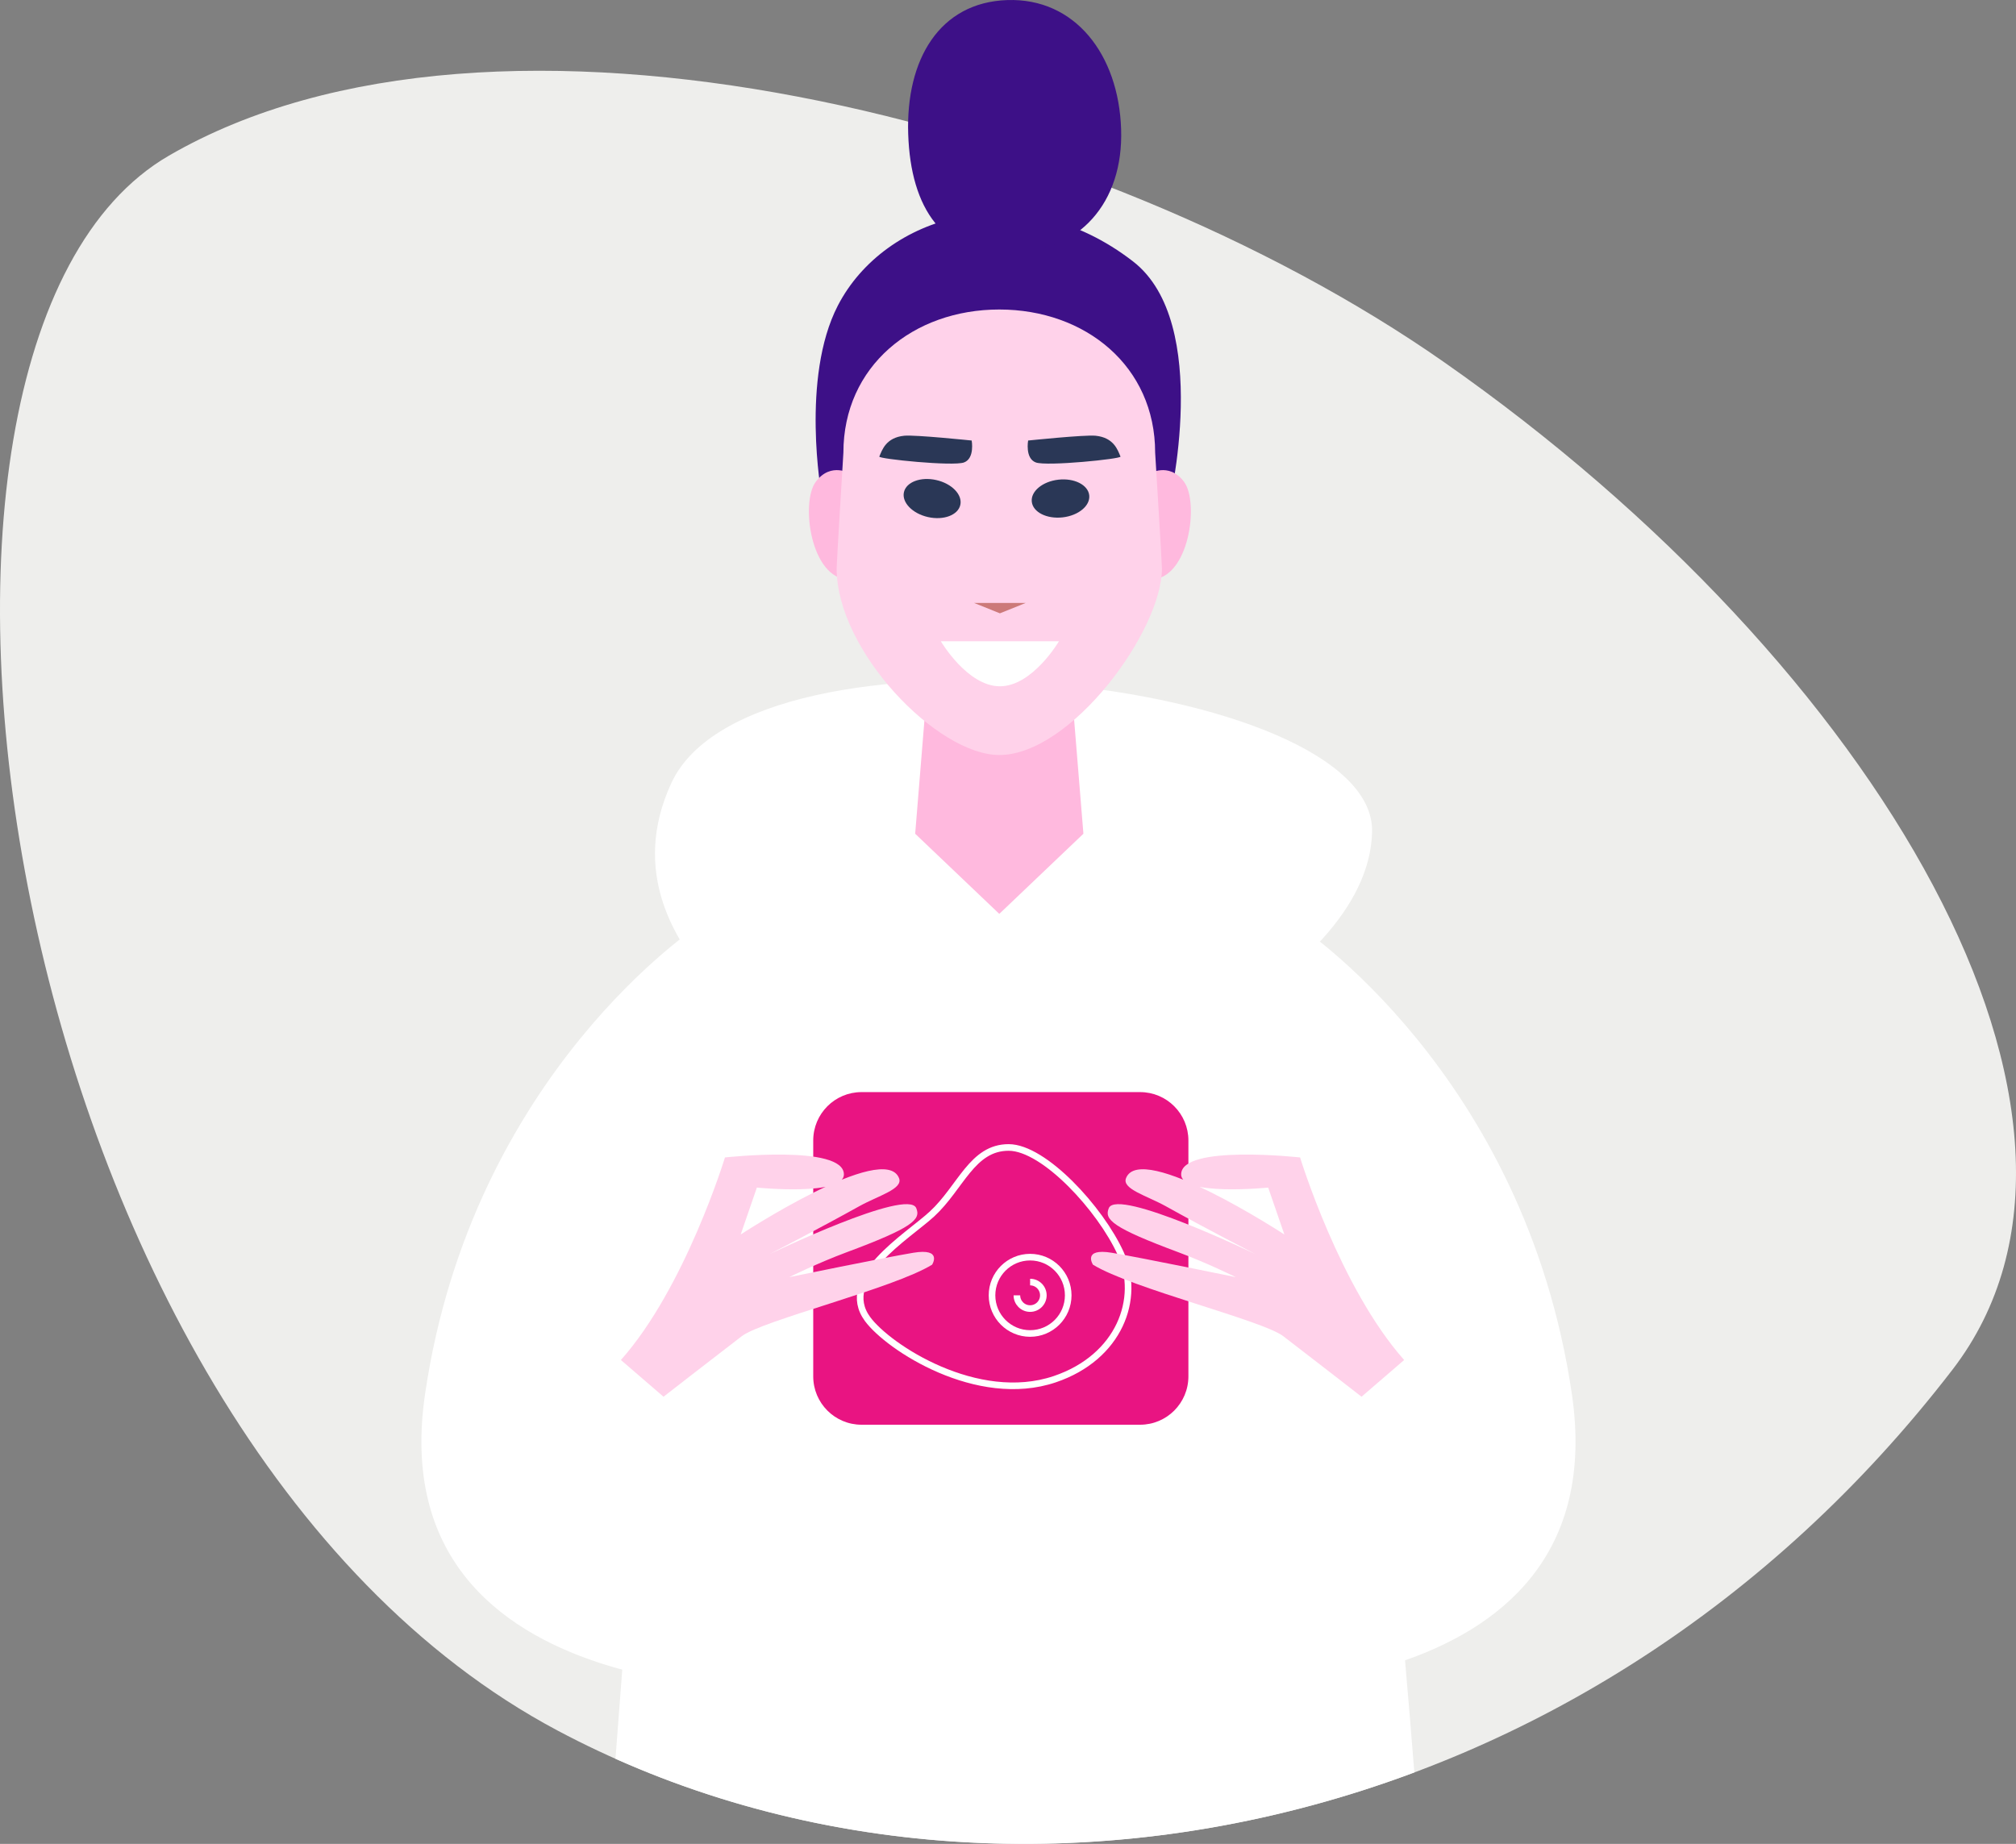
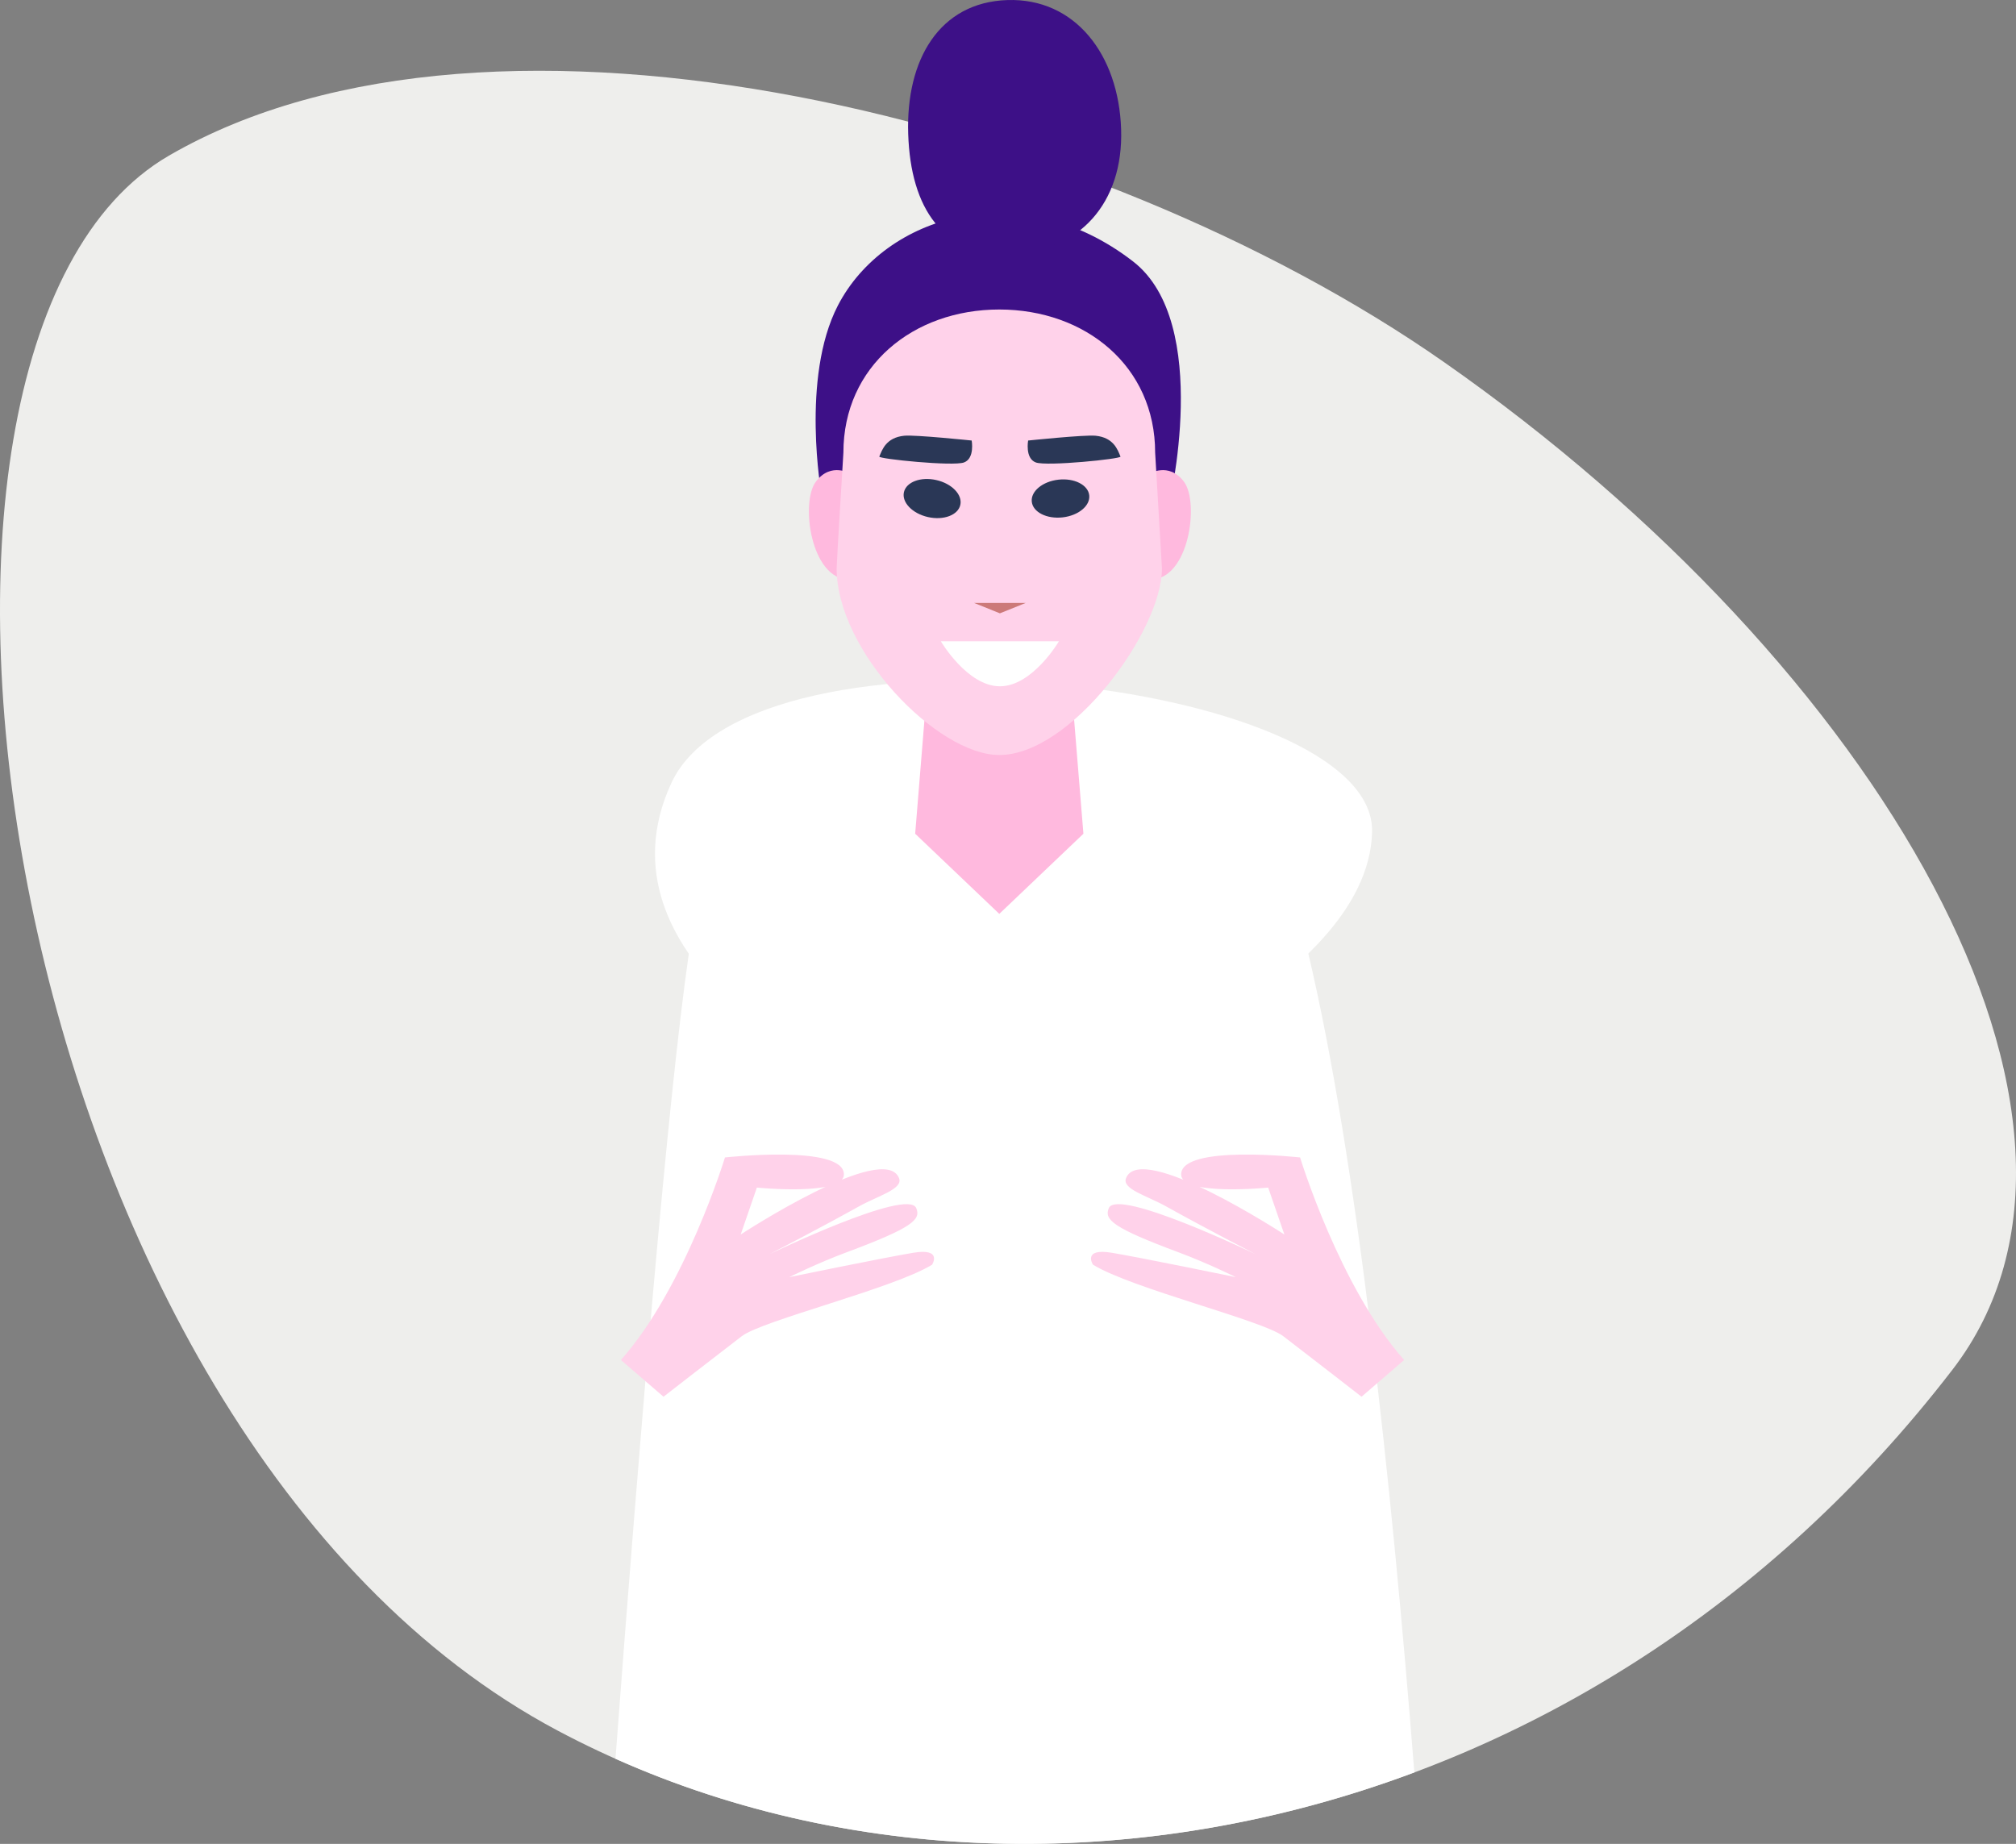
<svg xmlns="http://www.w3.org/2000/svg" width="305" height="279" viewBox="0 0 305 279" fill="none">
  <rect x="0" y="0" width="305" height="279" fill="#808080" stroke="none" />
  <g clip-path="url(#clip0_2192_8438)">
    <path d="M218.406 54.751C165.74 17.951 74.842 -5.039 25.546 23.556C-23.751 52.151 -0.4 216.79 84.355 261.849C149.197 296.321 240.028 279.179 295.378 207.258C324.538 169.367 284.135 100.677 218.406 54.751Z" fill="#EEEEEC" />
    <path d="M213.976 268.184C210.441 223.43 205.252 175.222 197.936 144.281C193.274 124.569 182.743 130.424 177.28 126.197C168.211 122.376 157.763 120.6 145.744 121.348C131.603 122.228 113.327 117.557 104.211 144.31C101.012 166.388 96.773 217.34 93.115 266.117C129.793 282.478 173.436 283.341 213.976 268.184Z" fill="white" />
-     <path d="M105.933 139.866C105.933 139.866 71.426 162.241 64.3 210.98C57.173 259.72 122.207 255.608 122.207 255.608L105.933 139.866Z" fill="white" />
-     <path d="M196.181 139.866C196.181 139.866 230.687 162.241 237.814 210.98C244.941 259.72 179.906 255.608 179.906 255.608L196.181 139.866Z" fill="white" />
    <path d="M126.402 162.663C126.402 162.663 89.336 144.923 101.568 118.482C113.8 92.043 208.165 102.548 207.583 125.894C207.001 149.239 161.566 165.787 161.566 165.787L126.402 162.663Z" fill="white" />
    <path d="M124.289 74.845C124.289 74.845 121.108 57.17 126.754 46.245C133.856 32.505 154.335 26.345 171.414 39.553C183.487 48.89 176.811 76.597 176.811 76.597L141.182 61.42L124.289 74.845Z" fill="#3D1087" />
    <path d="M163.909 126.153L151.183 138.278L138.457 126.153L140.697 98.688H161.671L163.909 126.153Z" fill="#FFB9DE" />
    <path d="M128.759 71.737C128.759 71.737 125.747 69.787 123.418 72.899C121.088 76.01 122.639 87.683 128.465 87.683C134.29 87.684 128.759 71.737 128.759 71.737Z" fill="#FFB9DE" />
    <path d="M173.788 71.737C173.788 71.737 176.799 69.787 179.131 72.899C181.461 76.01 179.909 87.683 174.085 87.683C168.259 87.684 173.788 71.737 173.788 71.737Z" fill="#FFB9DE" />
-     <path d="M174.762 68.495C174.762 55.403 164.208 46.831 151.182 46.831C138.157 46.831 127.597 55.403 127.597 68.495C127.597 68.495 126.574 85.202 126.574 86.012C126.574 98.454 141.777 114.239 151.183 114.239C162.043 114.239 175.791 95.438 175.791 86.012C175.79 85.202 174.762 68.495 174.762 68.495Z" fill="#FFD2EA" />
+     <path d="M174.762 68.495C174.762 55.403 164.208 46.831 151.182 46.831C138.157 46.831 127.597 55.403 127.597 68.495C127.597 68.495 126.574 85.202 126.574 86.012C126.574 98.454 141.777 114.239 151.183 114.239C162.043 114.239 175.791 95.438 175.791 86.012Z" fill="#FFD2EA" />
    <path d="M169.615 19.538C169.988 30.823 163.181 38.1 152.938 38.442C142.691 38.784 137.776 31.571 137.402 20.287C137.023 9.001 142.149 0.352 152.391 0.01C162.642 -0.332 169.24 8.258 169.615 19.538Z" fill="#3D1087" />
-     <path d="M172.487 215.574H130.339C126.304 215.574 123.033 212.298 123.033 208.255V172.565C123.033 168.522 126.304 165.245 130.339 165.245H172.487C176.521 165.245 179.793 168.522 179.793 172.565V208.255C179.793 212.297 176.522 215.574 172.487 215.574Z" fill="#E91482" />
    <path d="M152.612 173.621C147.059 173.609 145.357 179.673 140.996 183.69C137.269 187.123 126.689 193.387 131.258 199.591C134.404 203.863 147.845 212.65 159.572 208.686C169.37 205.373 172.632 196.456 169.552 189.667C166.472 182.878 157.949 173.632 152.612 173.621Z" stroke="white" stroke-miterlimit="10" />
    <path d="M155.846 193.988C156.951 193.988 157.848 194.886 157.848 195.994C157.848 197.101 156.951 197.999 155.846 197.999C154.74 197.999 153.844 197.101 153.844 195.994" stroke="white" stroke-miterlimit="10" />
    <path d="M155.846 201.769C159.03 201.769 161.61 199.183 161.61 195.994C161.61 192.804 159.03 190.218 155.846 190.218C152.663 190.218 150.082 192.804 150.082 195.994C150.082 199.183 152.663 201.769 155.846 201.769Z" stroke="white" stroke-miterlimit="10" />
    <path d="M127.672 177.687C127.649 173.135 109.679 175.133 109.679 175.133C109.679 175.133 103.681 194.813 93.936 205.78L100.383 211.338C100.383 211.338 109.079 204.577 112.228 202.174C115.377 199.77 135.169 194.963 141.016 191.358C141.016 191.358 142.665 188.804 138.167 189.555C133.669 190.306 119.4 193.244 119.4 193.244C119.4 193.244 123.725 191.105 128.031 189.501C138.079 185.759 139.35 184.53 138.617 182.795C137.306 179.692 116.438 189.759 116.438 189.759C116.438 189.759 124.044 185.836 129.964 182.532C132.857 180.917 136.656 179.916 136.018 178.273C133.799 172.56 112.059 186.791 112.059 186.791L114.506 179.693C114.506 179.693 127.689 181.023 127.672 177.687Z" fill="#FFD2EA" />
    <path d="M178.698 177.687C178.721 173.135 196.691 175.133 196.691 175.133C196.691 175.133 202.689 194.813 212.434 205.78L205.987 211.338C205.987 211.338 197.29 204.577 194.142 202.174C190.993 199.77 171.201 194.963 165.354 191.358C165.354 191.358 163.705 188.804 168.203 189.555C172.701 190.306 186.969 193.244 186.969 193.244C186.969 193.244 182.645 191.105 178.339 189.501C168.291 185.759 167.02 184.53 167.753 182.795C169.064 179.692 189.932 189.759 189.932 189.759C189.932 189.759 182.327 185.836 176.407 182.532C173.513 180.917 169.714 179.916 170.353 178.273C172.571 172.56 194.312 186.791 194.312 186.791L191.864 179.693C191.863 179.693 178.681 181.023 178.698 177.687Z" fill="#FFD2EA" />
    <path d="M147.365 91.23H155.184L151.275 92.802L147.365 91.23Z" fill="#CC7979" />
    <path d="M155.545 66.656C155.545 66.656 164.104 65.764 165.755 65.931C168.505 66.209 169.095 68.073 169.519 69.086C169.665 69.434 158.345 70.591 156.7 69.97C155.055 69.348 155.545 66.656 155.545 66.656Z" fill="#2A3756" />
    <path d="M147.006 66.656C147.006 66.656 138.447 65.764 136.796 65.931C134.045 66.209 133.455 68.073 133.031 69.086C132.885 69.434 144.205 70.591 145.851 69.97C147.496 69.348 147.006 66.656 147.006 66.656Z" fill="#2A3756" />
    <path d="M145.286 76.399C145.634 74.853 144.006 73.168 141.65 72.636C139.294 72.104 137.102 72.927 136.755 74.473C136.407 76.019 138.035 77.704 140.391 78.236C142.747 78.768 144.939 77.945 145.286 76.399Z" fill="#2A3756" />
    <path d="M160.766 78.283C163.166 78.011 164.967 76.514 164.79 74.939C164.612 73.364 162.523 72.307 160.123 72.579C157.723 72.85 155.921 74.347 156.099 75.922C156.276 77.498 158.366 78.554 160.766 78.283Z" fill="#2A3756" />
    <path d="M160.209 97.03C160.209 97.03 156.208 103.841 151.274 103.841C146.34 103.841 142.34 97.03 142.34 97.03H160.209Z" fill="white" />
  </g>
  <defs>
    <clipPath id="clip0_2192_8438">
      <rect width="305" height="279" fill="white" />
    </clipPath>
  </defs>
</svg>